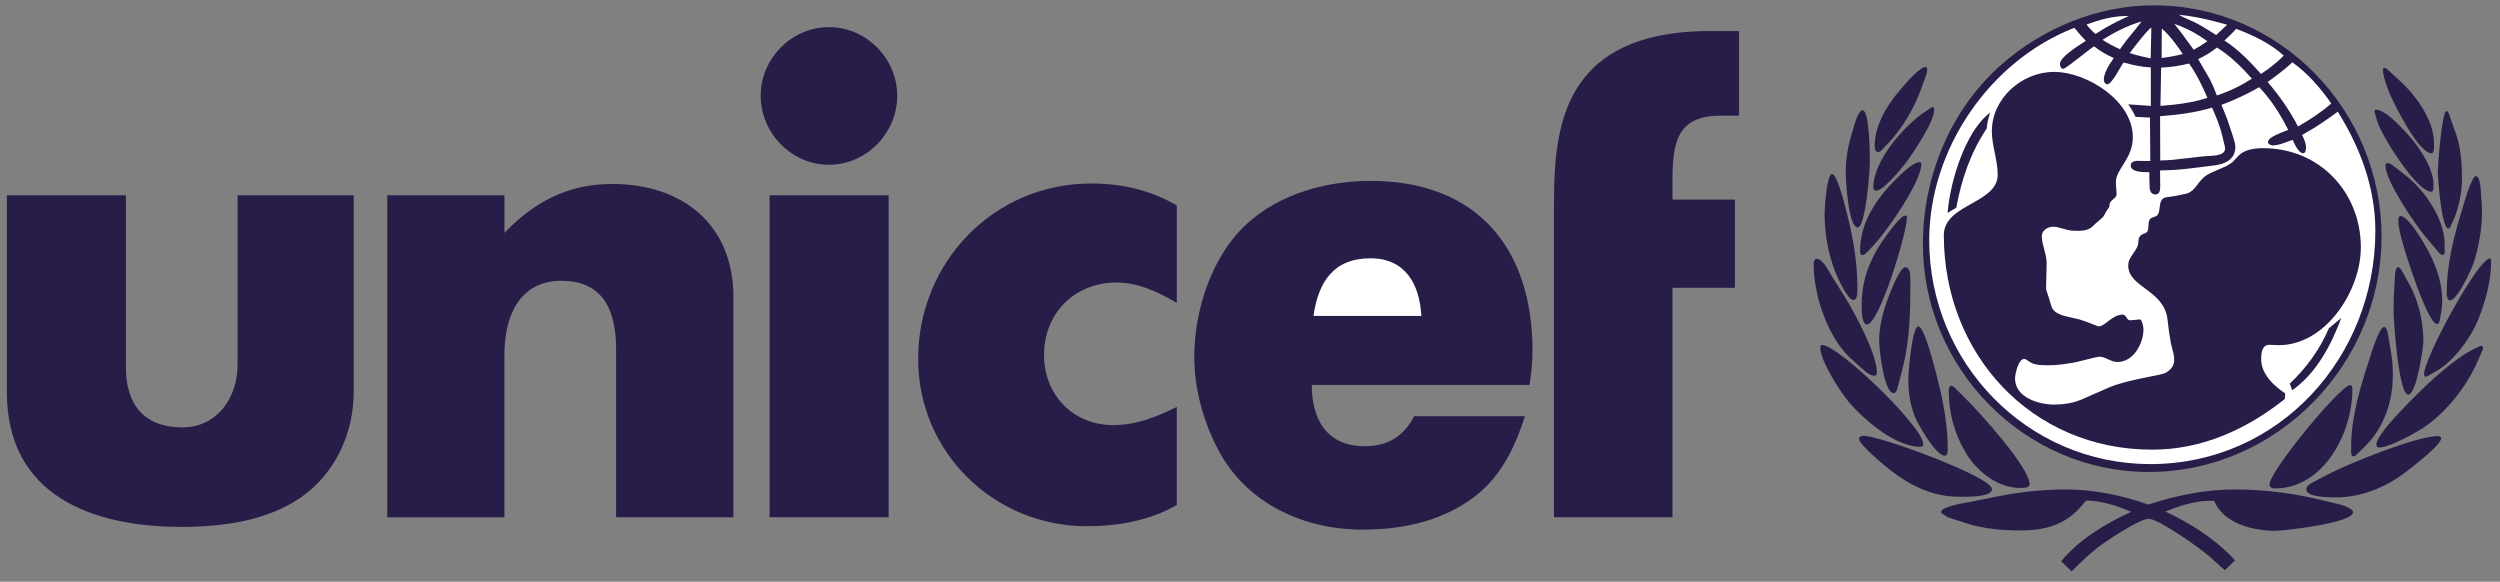
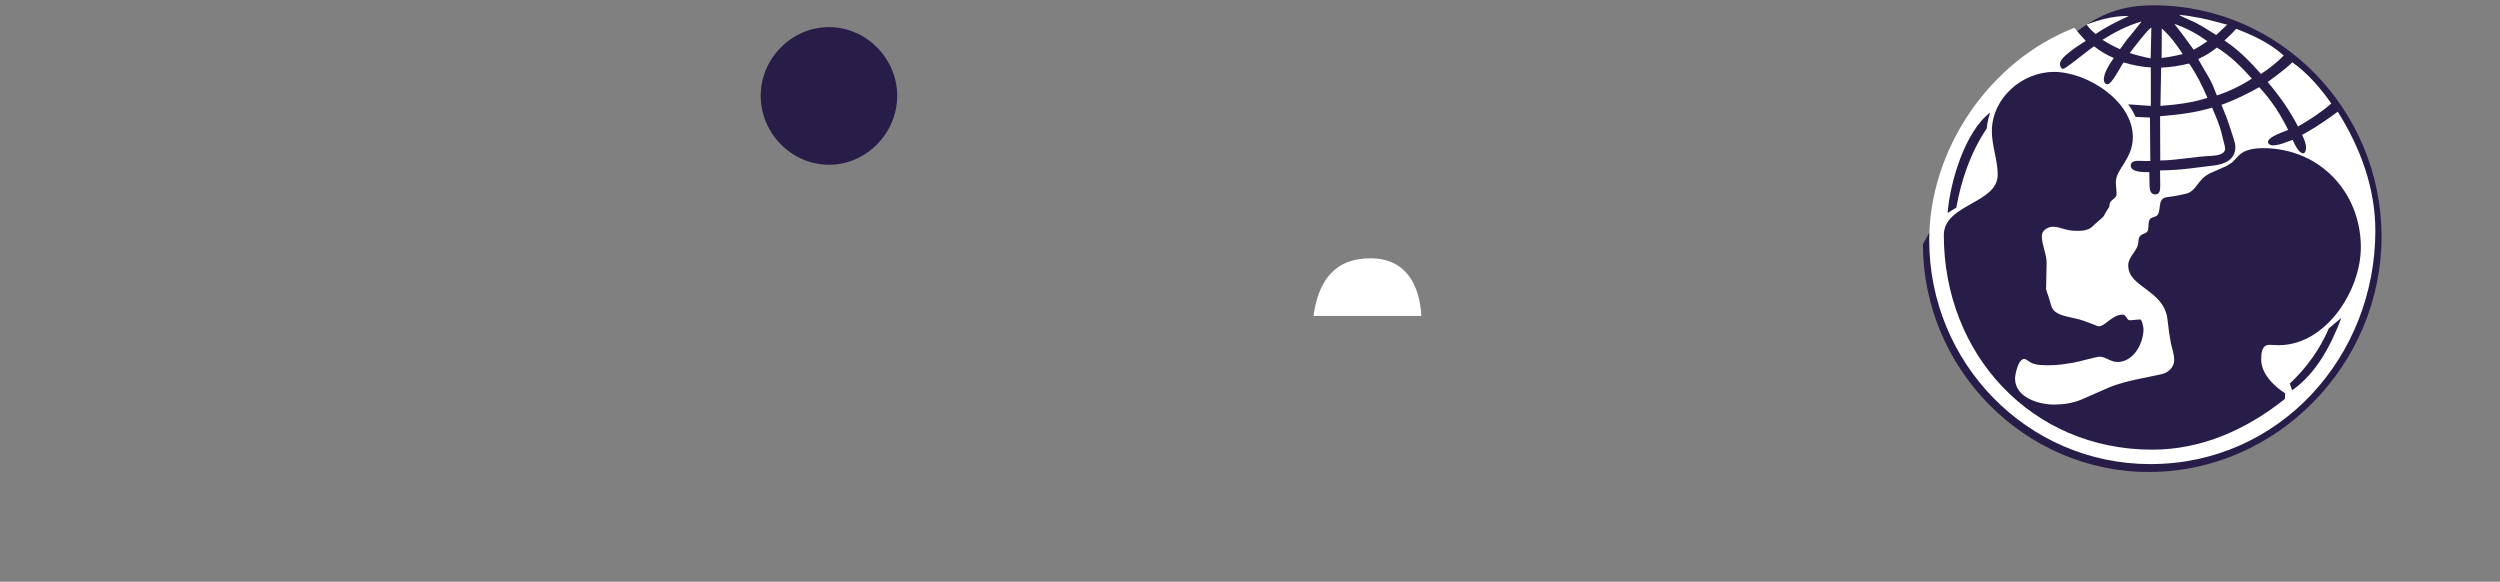
<svg xmlns="http://www.w3.org/2000/svg" width="159" height="37" viewBox="0 0 159 37" fill="none">
  <rect x="0" y="0" width="159" height="37" fill="#808080" stroke="none" />
-   <path fill-rule="evenodd" clip-rule="evenodd" d="M0.436 12.421H8.007V23.369C8.007 25.707 9.152 27.181 11.597 27.181C13.822 27.181 15.109 25.281 15.109 23.206V12.421H22.494V24.952C22.494 27.55 21.315 30.115 19.156 31.622C16.964 33.139 14.149 33.51 11.542 33.51C5.837 33.51 0.437 31.502 0.437 24.952V12.421H0.436V12.421ZM24.632 32.899V12.421H32.082V14.812C33.992 12.825 36.129 11.701 38.944 11.701C43.406 11.701 46.645 14.277 46.645 18.884V32.9H39.184V22.213C39.184 19.835 38.431 17.859 35.703 17.859C32.998 17.859 32.081 20.173 32.081 22.542V32.901H24.632V32.899V32.899ZM48.947 32.899V12.421H56.518V32.899H48.947V32.899ZM74.844 25.88V32.124C73.12 33.106 71.103 33.468 69.128 33.468C63.227 33.468 58.394 28.774 58.394 22.835C58.394 16.679 63.194 11.669 69.412 11.669C71.343 11.669 73.187 12.095 74.845 13.066V19.267C73.677 18.579 72.401 17.967 71.016 17.967C68.355 17.967 66.401 19.91 66.401 22.574C66.401 25.106 68.234 27.037 70.808 27.037C72.248 27.037 73.579 26.514 74.844 25.88V25.88ZM83.428 24.483C83.428 26.644 84.367 28.38 86.789 28.38C88.284 28.38 89.276 27.746 89.94 26.47H96.987C96.29 28.619 95.362 30.53 93.433 31.84C91.435 33.216 89.035 33.685 86.647 33.685C82.96 33.685 79.36 32.059 77.55 28.74C76.567 26.927 75.957 24.788 75.957 22.715C75.957 19.702 77.059 16.296 79.306 14.233C81.389 12.323 84.368 11.505 87.16 11.505C93.977 11.505 97.468 15.827 97.468 22.321C97.468 23.042 97.382 23.762 97.283 24.483H83.428V24.483ZM98.832 32.899V13.109C98.832 10.075 98.995 6.658 101.276 4.377C103.163 2.489 106.098 1.976 108.661 1.976H110.603V7.357H109.435C106.654 7.357 106.37 9.071 106.37 11.495V12.694H110.34V18.306H106.37V32.9H98.832V32.899V32.899ZM131.753 36.338L131.088 35.694C132.244 34.296 133.914 33.304 135.55 32.549C134.633 32.168 133.684 31.851 132.682 31.829L132.419 32.135C131.393 33.367 130.095 33.738 128.513 33.738C127.39 33.738 126.092 33.629 125.023 33.269L123.878 32.898L123.453 32.614V32.56C123.453 32.222 124.969 31.981 125.208 31.938L126.976 31.588C128.418 31.289 129.887 31.135 131.36 31.13C133.161 31.13 134.939 31.491 136.63 32.09C138.397 31.512 140.24 31.13 142.104 31.13C144.111 31.13 146.086 31.392 148.017 31.894C148.225 31.948 149.654 32.2 149.654 32.581C149.654 33.258 145.279 33.76 144.691 33.76C143.294 33.76 141.406 33.291 140.83 31.862C140.731 31.862 140.622 31.851 140.513 31.851C139.596 31.851 138.56 32.189 137.72 32.538C139.248 33.247 140.742 34.185 141.92 35.397L142.149 35.638L141.505 36.26L141.156 35.964L140.512 35.386C139.989 34.906 137.338 33.039 136.694 32.995C136.116 32.952 133.934 34.425 133.433 34.807C132.833 35.278 132.289 35.803 131.753 36.338V36.338ZM124.422 24.756L125.089 25.423C125.874 26.209 129.081 29.723 129.081 30.803C129.081 31.044 128.655 31.032 128.492 31.032C127.009 31.032 125.678 29.94 124.969 28.707C124.295 27.547 123.941 26.229 123.943 24.887C123.943 24.778 123.943 24.537 124.096 24.537C124.226 24.538 124.347 24.68 124.422 24.756V24.756ZM118.237 27.889C118.26 27.759 118.412 27.714 118.521 27.714C119.58 27.714 126.692 30.335 126.692 31.109C126.692 31.677 124.782 31.589 124.51 31.589C122.949 31.589 121.51 30.891 120.289 29.952C120.038 29.756 118.194 28.272 118.237 27.889ZM121.369 24.102C121.369 23.752 121.587 20.762 122.013 20.762C122.439 20.762 123.233 24.133 123.332 24.526C123.659 25.891 123.878 27.223 123.878 28.631C123.878 28.752 123.855 28.981 123.691 28.981C123.145 28.981 122.154 27.244 121.946 26.84C121.51 26 121.369 25.04 121.369 24.102ZM115.773 22.115C115.773 22.039 115.794 21.94 115.882 21.94C116.918 21.94 122.318 27.148 122.318 28.239C122.318 28.369 122.242 28.414 122.122 28.414C120.55 28.414 118.587 26.722 117.627 25.619C117.093 24.997 115.773 22.988 115.773 22.115ZM121.03 23.326L120.715 24.559C120.682 24.68 120.606 25.006 120.441 25.006C119.82 25.006 119.514 22.212 119.514 21.678C119.514 20.717 119.777 19.735 120.126 18.85C120.223 18.611 120.812 16.995 121.184 16.995C121.543 16.995 121.5 17.759 121.5 17.966C121.5 19.735 121.466 21.613 121.03 23.326V23.326ZM116.449 17.476L117.398 18.992C117.977 19.931 119.372 22.54 119.372 23.674C119.372 23.762 119.339 23.894 119.23 23.894C118.979 23.894 118.75 23.731 118.566 23.566L117.736 22.824C116.253 21.492 115.348 18.786 115.348 16.809C115.348 16.689 115.391 16.459 115.544 16.459C115.925 16.46 116.286 17.213 116.449 17.476V17.476ZM121.195 13.709C121.271 13.709 121.282 13.775 121.282 13.84C121.282 14.811 119.514 20.63 118.74 20.63C118.37 20.63 118.403 19.584 118.403 19.364C118.403 17.683 119.024 16.242 120.016 14.921C120.168 14.725 120.878 13.709 121.195 13.709ZM116.045 13.589C116.045 13.273 116.176 11.068 116.516 11.068C116.854 11.068 117.344 13.109 117.41 13.371C117.836 14.943 118.13 16.646 118.13 18.283C118.13 18.457 118.175 19.079 117.869 19.079C117.507 19.079 116.831 17.584 116.711 17.256C116.263 16.111 116.045 14.823 116.045 13.589V13.589ZM119.251 15.5L118.816 15.97C118.728 16.057 118.587 16.221 118.445 16.221C118.303 16.221 118.303 16.046 118.303 15.948C118.303 14.561 118.924 13.317 119.786 12.269C120.136 11.844 121.51 10.316 122.077 10.316C122.155 10.316 122.198 10.36 122.198 10.425C122.198 11.559 120.07 14.604 119.251 15.5V15.5ZM118.467 7.018C118.913 7.04 118.925 10.009 118.925 10.293C118.925 10.675 118.674 14.462 118.15 14.462C117.551 14.462 117.388 11.417 117.388 11.013C117.388 10.118 117.53 9.255 117.802 8.404C117.868 8.208 118.15 6.997 118.467 7.018V7.018ZM122.449 7.095L122.808 6.855C122.841 6.844 122.874 6.811 122.907 6.811C122.983 6.822 123.016 6.92 123.016 6.986C123.016 7.75 121.675 9.726 121.238 10.315C120.988 10.643 119.799 12.127 119.33 12.127C119.221 12.127 119.143 12.028 119.143 11.93C119.143 10.217 121.096 7.99 122.449 7.095V7.095ZM122.515 4.726L122.186 5.643C121.75 6.888 120.954 8.219 120.038 9.169L119.743 9.475C119.667 9.563 119.568 9.671 119.449 9.671C119.262 9.671 119.229 9.431 119.229 9.289C119.229 8.023 119.96 6.767 120.757 5.828C121.008 5.522 122.055 4.256 122.481 4.256C122.557 4.256 122.569 4.376 122.569 4.431C122.569 4.53 122.547 4.628 122.515 4.726V4.726ZM144.67 31.066C144.505 31.066 144.341 31 144.341 30.814C144.341 29.963 148.858 24.494 149.469 24.494C149.599 24.494 149.611 24.679 149.611 24.766C149.612 27.541 147.789 31.066 144.67 31.066ZM147.189 30.628L148.172 30.116C149.392 29.483 153.658 27.738 155.044 27.738C155.12 27.738 155.262 27.77 155.262 27.868C155.262 28.348 152.895 30.127 152.524 30.368C151.335 31.154 149.972 31.634 148.542 31.634C148.26 31.634 146.678 31.644 146.678 31.121C146.677 30.88 147.004 30.716 147.189 30.628V30.628ZM150.363 28.447L149.926 28.861C149.862 28.927 149.774 29.015 149.675 29.024C149.5 29.036 149.533 28.664 149.533 28.577V28.414C149.533 26.514 150.122 24.583 150.711 22.792C150.767 22.605 151.312 20.795 151.629 20.795C151.836 20.795 151.891 21.34 151.912 21.482L152.097 22.584C152.163 23 152.185 23.424 152.185 23.85C152.185 25.565 151.607 27.233 150.363 28.447V28.447ZM157.367 22.181L157.672 22.039C157.705 22.027 157.748 21.994 157.802 21.994C157.868 21.994 157.923 22.07 157.923 22.136C157.919 22.193 157.904 22.249 157.878 22.299L157.53 23.085C156.821 24.668 155.457 26.383 153.962 27.311C153.439 27.628 151.955 28.456 151.333 28.456C151.214 28.456 151.137 28.39 151.137 28.271C151.137 27.627 153.231 25.574 153.702 25.105C154.617 24.178 156.178 22.758 157.367 22.181V22.181ZM152.284 18.152L152.327 17.421C152.339 17.334 152.372 16.984 152.523 16.996C152.644 17.007 152.731 17.181 152.786 17.269L153.244 18.098C153.833 19.179 154.127 20.478 154.127 21.71C154.127 22.093 153.691 25.094 153.168 25.094C152.523 25.094 152.23 20.172 152.23 19.801C152.229 19.255 152.251 18.699 152.284 18.152V18.152ZM155.261 19.844L155.173 20.336C155.152 20.433 155.13 20.608 155 20.608C154.399 20.608 152.948 16.034 152.785 15.358C152.773 15.325 152.305 13.742 152.676 13.742C153.243 13.742 154.454 15.925 154.671 16.428C155.054 17.269 155.326 18.164 155.326 19.104C155.327 19.354 155.306 19.605 155.261 19.844V19.844ZM157.77 12.007L157.836 12.978C157.857 13.152 157.857 13.316 157.857 13.479C157.857 14.549 157.639 15.771 157.301 16.787C157.18 17.114 156.298 19.102 155.818 19.102C155.632 19.102 155.611 18.764 155.611 18.643C155.611 16.819 156.046 15.116 156.571 13.393C156.637 13.185 157.181 11.199 157.465 11.199C157.706 11.2 157.76 11.865 157.77 12.007ZM154.956 23.599L154.443 23.895C154.388 23.932 154.325 23.954 154.258 23.959C154.182 23.959 154.171 23.84 154.171 23.786C154.171 22.771 157.606 16.439 158.359 16.439C158.436 16.439 158.436 16.57 158.436 16.625C158.436 17.848 158.087 19.125 157.64 20.26C157.171 21.459 156.079 22.955 154.956 23.599V23.599ZM155.48 15.598V15.969C155.48 16.067 155.48 16.209 155.36 16.209C155.185 16.209 155.043 15.98 154.946 15.87L154.214 14.997C153.603 14.266 151.716 11.516 151.716 10.523C151.716 10.457 151.749 10.37 151.825 10.37C151.979 10.37 152.13 10.479 152.239 10.566L152.971 11.134C154.214 12.095 155.512 13.96 155.48 15.598ZM151.203 7.739L151.073 7.302C151.052 7.226 151.019 7.138 151.019 7.062C151.019 7.007 151.062 6.974 151.116 6.974C151.837 6.974 153.364 8.753 153.778 9.343C154.236 10.009 154.771 10.915 154.771 11.744C154.771 11.842 154.792 12.192 154.629 12.192C153.691 12.193 151.454 8.601 151.203 7.739V7.739ZM151.891 4.464L152.655 5.163C153.669 6.091 154.802 7.652 154.802 9.104C154.802 9.246 154.847 9.748 154.639 9.748C153.812 9.748 152.229 6.561 151.967 5.916C151.955 5.894 151.324 4.289 151.64 4.322C151.738 4.322 151.825 4.398 151.891 4.464ZM156.046 13.982L155.861 14.386C155.828 14.452 155.795 14.528 155.708 14.528C155.282 14.528 155.043 11.308 155.043 10.916C155.043 10.566 155.306 7.062 155.599 7.062C155.741 7.062 155.85 7.531 155.882 7.629L156.199 8.513C156.504 9.354 156.582 10.401 156.582 11.297C156.583 12.204 156.408 13.153 156.046 13.982V13.982Z" fill="#281D48" />
-   <path fill-rule="evenodd" clip-rule="evenodd" d="M122.297 15.533C122.297 11.254 124.031 6.986 127.26 4.137C129.899 1.791 133.422 0.338 136.969 0.338C145.04 0.338 151.466 7.04 151.466 15.052C151.466 23.172 144.812 30.018 136.662 30.018C128.731 30.018 122.297 23.414 122.297 15.533V15.533ZM52.722 1.725C55.1 1.725 57.063 3.722 57.063 6.091C57.063 8.46 55.111 10.479 52.722 10.479C50.344 10.479 48.38 8.471 48.38 6.091C48.38 3.722 50.343 1.725 52.722 1.725Z" fill="#281D48" />
+   <path fill-rule="evenodd" clip-rule="evenodd" d="M122.297 15.533C129.899 1.791 133.422 0.338 136.969 0.338C145.04 0.338 151.466 7.04 151.466 15.052C151.466 23.172 144.812 30.018 136.662 30.018C128.731 30.018 122.297 23.414 122.297 15.533V15.533ZM52.722 1.725C55.1 1.725 57.063 3.722 57.063 6.091C57.063 8.46 55.111 10.479 52.722 10.479C50.344 10.479 48.38 8.471 48.38 6.091C48.38 3.722 50.343 1.725 52.722 1.725Z" fill="#281D48" />
  <path fill-rule="evenodd" clip-rule="evenodd" d="M83.537 20.095H90.399C90.29 18.098 89.396 16.428 87.169 16.428C84.802 16.428 83.843 17.945 83.537 20.095ZM140.949 2.227C141.178 2.009 141.407 1.79 141.648 1.572L141.201 1.452C140.329 1.212 139.478 1.026 138.572 0.939L138.833 1.081L139.369 1.321C139.924 1.561 140.437 1.91 140.949 2.227V2.227ZM137.404 6.735C138.43 6.658 139.412 6.538 140.393 6.222C140.066 5.458 139.707 4.726 139.227 4.039C138.636 4.181 138.059 4.279 137.449 4.301L137.404 6.735ZM137.392 10.206C138.496 10.194 139.565 9.955 140.667 9.911C140.949 9.889 141.516 9.845 141.516 9.453C141.516 9.377 141.495 9.311 141.485 9.246L141.331 8.624C141.189 8.002 140.939 7.423 140.688 6.845C139.608 7.172 138.506 7.303 137.382 7.391L137.392 10.206V10.206ZM140.993 6.069C141.779 5.812 142.527 5.453 143.219 4.999C142.554 4.256 141.845 3.547 140.993 3.024C140.631 3.318 140.231 3.564 139.804 3.755L140.033 4.159L140.48 4.923C140.688 5.283 140.84 5.676 140.993 6.069V6.069ZM143.797 4.704C144.321 4.368 144.807 3.976 145.247 3.536C144.396 2.762 143.295 2.238 142.215 1.834C141.987 2.107 141.724 2.336 141.473 2.576C142.346 3.144 143.121 3.929 143.797 4.704V4.704ZM144.223 5.217C144.964 6.08 145.63 7.03 146.153 8.045C146.895 7.619 147.625 7.149 148.269 6.582C147.593 5.61 146.763 4.649 145.793 3.962C145.488 4.257 145.159 4.519 144.812 4.781L144.223 5.217V5.217Z" fill="white" />
  <path fill-rule="evenodd" clip-rule="evenodd" d="M131.928 1.768C126.529 3.875 122.699 9.497 122.699 15.281C122.699 23.076 128.929 29.516 136.76 29.516C144.975 29.516 151.072 22.693 151.072 14.67C151.072 11.953 150.112 9.376 148.682 7.105L148.104 7.52C147.559 7.902 147.002 8.262 146.414 8.579C146.534 8.83 146.664 9.114 146.664 9.398C146.664 9.507 146.632 9.747 146.478 9.747C146.184 9.747 145.912 9.114 145.813 8.896C145.409 9.027 144.974 9.246 144.536 9.246C144.439 9.246 144.242 9.169 144.242 9.038C144.242 8.688 145.267 8.383 145.529 8.263C145.027 7.259 144.459 6.364 143.686 5.545C142.911 5.982 142.125 6.364 141.286 6.669C141.459 7.095 141.634 7.51 141.776 7.947L142.047 8.776C142.102 8.962 142.168 9.158 142.168 9.355C142.168 10.152 141.482 10.447 140.815 10.523L139.234 10.719C138.623 10.795 138.001 10.828 137.38 10.839L137.39 11.81C137.39 12.017 137.39 12.367 137.085 12.367C136.801 12.367 136.725 12.127 136.714 11.876L136.693 10.948C136.399 10.948 135.515 10.981 135.515 10.523C135.515 10.294 135.766 10.228 135.953 10.228C136.126 10.228 136.3 10.239 136.487 10.239H136.759L136.738 7.477L135.821 7.433C135.695 7.151 135.538 6.883 135.352 6.636L136.792 6.735V4.29C136.192 4.257 135.636 4.137 135.057 3.973C134.872 4.224 134.316 5.359 134.032 5.359C133.89 5.359 133.803 5.206 133.803 5.075C133.803 4.606 134.184 4.061 134.435 3.689C133.987 3.497 133.565 3.248 133.182 2.947C132.799 3.187 131.392 4.377 131.217 4.377C131.075 4.377 131.011 4.191 131.011 4.071C131.011 3.602 132.297 2.838 132.657 2.598C132.398 2.336 132.157 2.052 131.928 1.768V1.768ZM135.397 1.015H135.309C134.394 1.015 133.564 1.244 132.703 1.561C132.878 1.79 133.063 1.987 133.28 2.161C133.957 1.703 134.656 1.354 135.397 1.015V1.015Z" fill="white" />
  <path fill-rule="evenodd" clip-rule="evenodd" d="M136.205 1.364C135.3 1.626 134.524 2.03 133.718 2.532C134.078 2.761 134.448 2.958 134.829 3.132L135.267 2.532L135.822 1.855L136.205 1.364ZM135.451 3.373C135.888 3.514 136.323 3.623 136.782 3.711L136.827 1.767C136.716 1.714 135.56 3.22 135.451 3.373V3.373ZM137.491 1.812L137.479 3.689C137.932 3.633 138.38 3.549 138.822 3.438C138.429 2.838 138.026 2.292 137.491 1.812ZM139.52 3.165C139.821 3 140.112 2.818 140.392 2.62C139.716 2.14 139.073 1.791 138.288 1.517C138.625 1.943 138.952 2.369 139.257 2.805L139.52 3.165Z" fill="white" />
  <path fill-rule="evenodd" clip-rule="evenodd" d="M124.422 13.207C124.237 13.316 124.052 13.425 123.867 13.546C124.02 11.592 124.969 8.371 126.572 7.16C126.463 7.498 126.387 7.826 126.354 8.175C125.34 9.682 124.739 11.429 124.422 13.207ZM145.782 24.822L145.63 24.396C146.677 23.414 147.55 22.213 148.115 20.882L148.912 20.216C148.247 21.962 147.342 23.719 145.782 24.822V24.822Z" fill="#281D48" />
  <path fill-rule="evenodd" clip-rule="evenodd" d="M145.313 25.378C142.868 27.321 140.033 28.599 136.881 28.599C129.18 28.599 123.627 22.508 123.627 14.954C123.627 12.968 127.053 12.957 127.053 11.112C127.053 10.173 126.682 9.278 126.682 8.35C126.682 6.243 128.602 4.573 130.631 4.573C132.726 4.573 135.648 6.407 135.648 8.722C135.648 10.108 134.57 10.752 134.57 11.571C134.57 11.833 134.613 12.095 134.613 12.357C134.613 12.64 134.199 12.695 134.166 13.001L134.145 13.165L133.959 13.448L133.796 13.743C133.72 13.863 133.273 14.202 133.131 14.355C132.88 14.628 132.519 14.683 132.16 14.683C131.931 14.683 131.691 14.672 131.472 14.617L130.874 14.454C130.773 14.432 130.671 14.421 130.569 14.421C130.24 14.421 129.859 14.65 129.859 15.011C129.859 15.6 130.186 16.179 130.164 16.779L130.131 18.363L130.152 18.471L130.327 18.995L130.457 19.443C130.655 20.174 131.8 20.12 132.552 20.413L133.195 20.654C133.283 20.686 133.391 20.752 133.491 20.752C133.883 20.752 134.342 20.009 134.997 20.009C135.247 20.009 135.257 20.392 135.476 20.37L136.098 20.316C136.228 20.294 136.326 20.818 136.326 20.927C136.326 21.843 135.694 23.023 134.668 23.023C134.242 23.023 133.916 22.685 133.524 22.685C133.361 22.685 132.148 23.023 131.812 23.078C131.332 23.154 130.852 23.23 130.372 23.23C130.001 23.23 129.455 23.242 129.138 23.045L128.887 22.882C128.844 22.861 128.799 22.828 128.745 22.828C128.353 22.828 128.157 23.822 128.157 24.082C128.157 25.284 129.684 25.731 130.623 25.731C131.222 25.731 131.843 25.643 132.4 25.402L134.091 24.661C135.312 24.126 137.385 23.897 137.734 23.71C138.039 23.547 138.279 23.263 138.279 22.903C138.278 22.753 138.26 22.602 138.225 22.456L138.073 21.855L137.952 21.124L137.854 20.327C137.636 18.407 135.356 18.308 135.356 16.878C135.356 16.289 135.978 15.95 136 15.393C136.012 15.164 136.043 15.011 136.262 14.902L136.48 14.804C136.785 14.662 136.48 13.985 136.873 13.843L137.081 13.767C137.55 13.603 137.124 12.632 137.79 12.544L138.325 12.468L138.968 12.337C139.754 12.173 139.711 11.387 140.638 10.983L141.607 10.557L141.969 10.328L142.393 9.881C142.775 9.499 143.419 9.423 143.932 9.423C147.521 9.423 150.15 12.217 150.15 15.732C150.15 18.471 147.935 21.954 144.924 21.954C144.728 21.954 144.531 21.931 144.335 21.931C143.844 21.931 143.811 22.477 143.811 22.861C143.811 24.127 145.339 25 145.339 25.022C145.339 25.131 145.317 25.24 145.317 25.349V25.378H145.313V25.378Z" fill="#281D48" />
</svg>